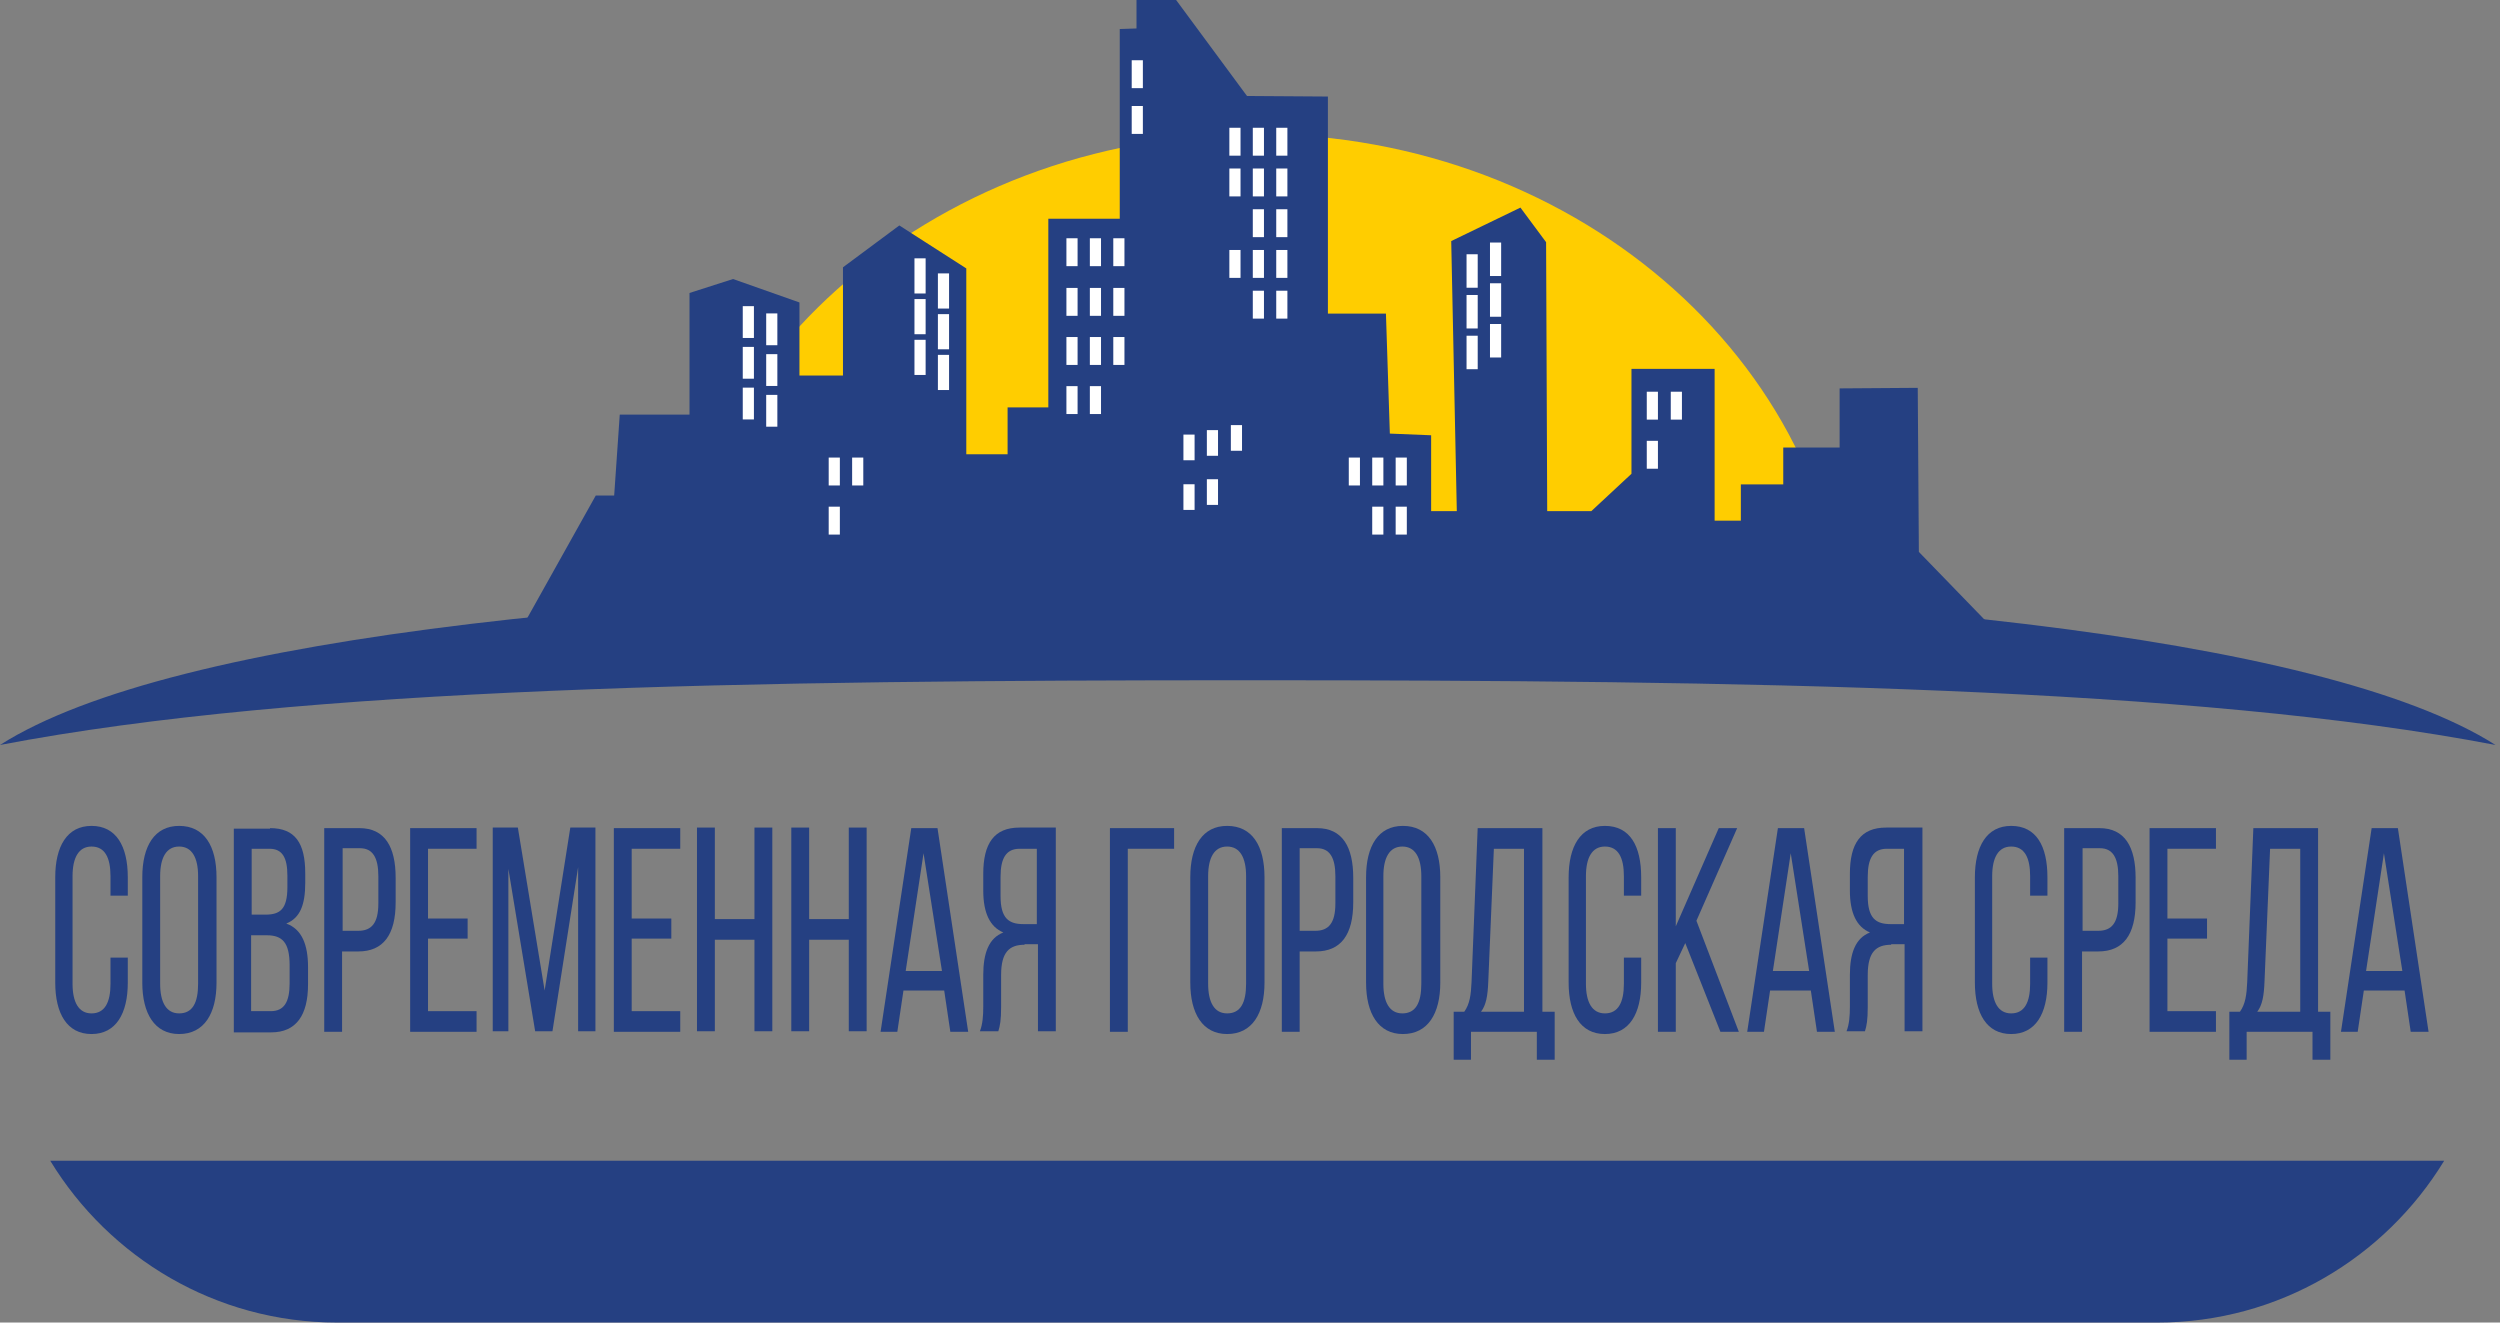
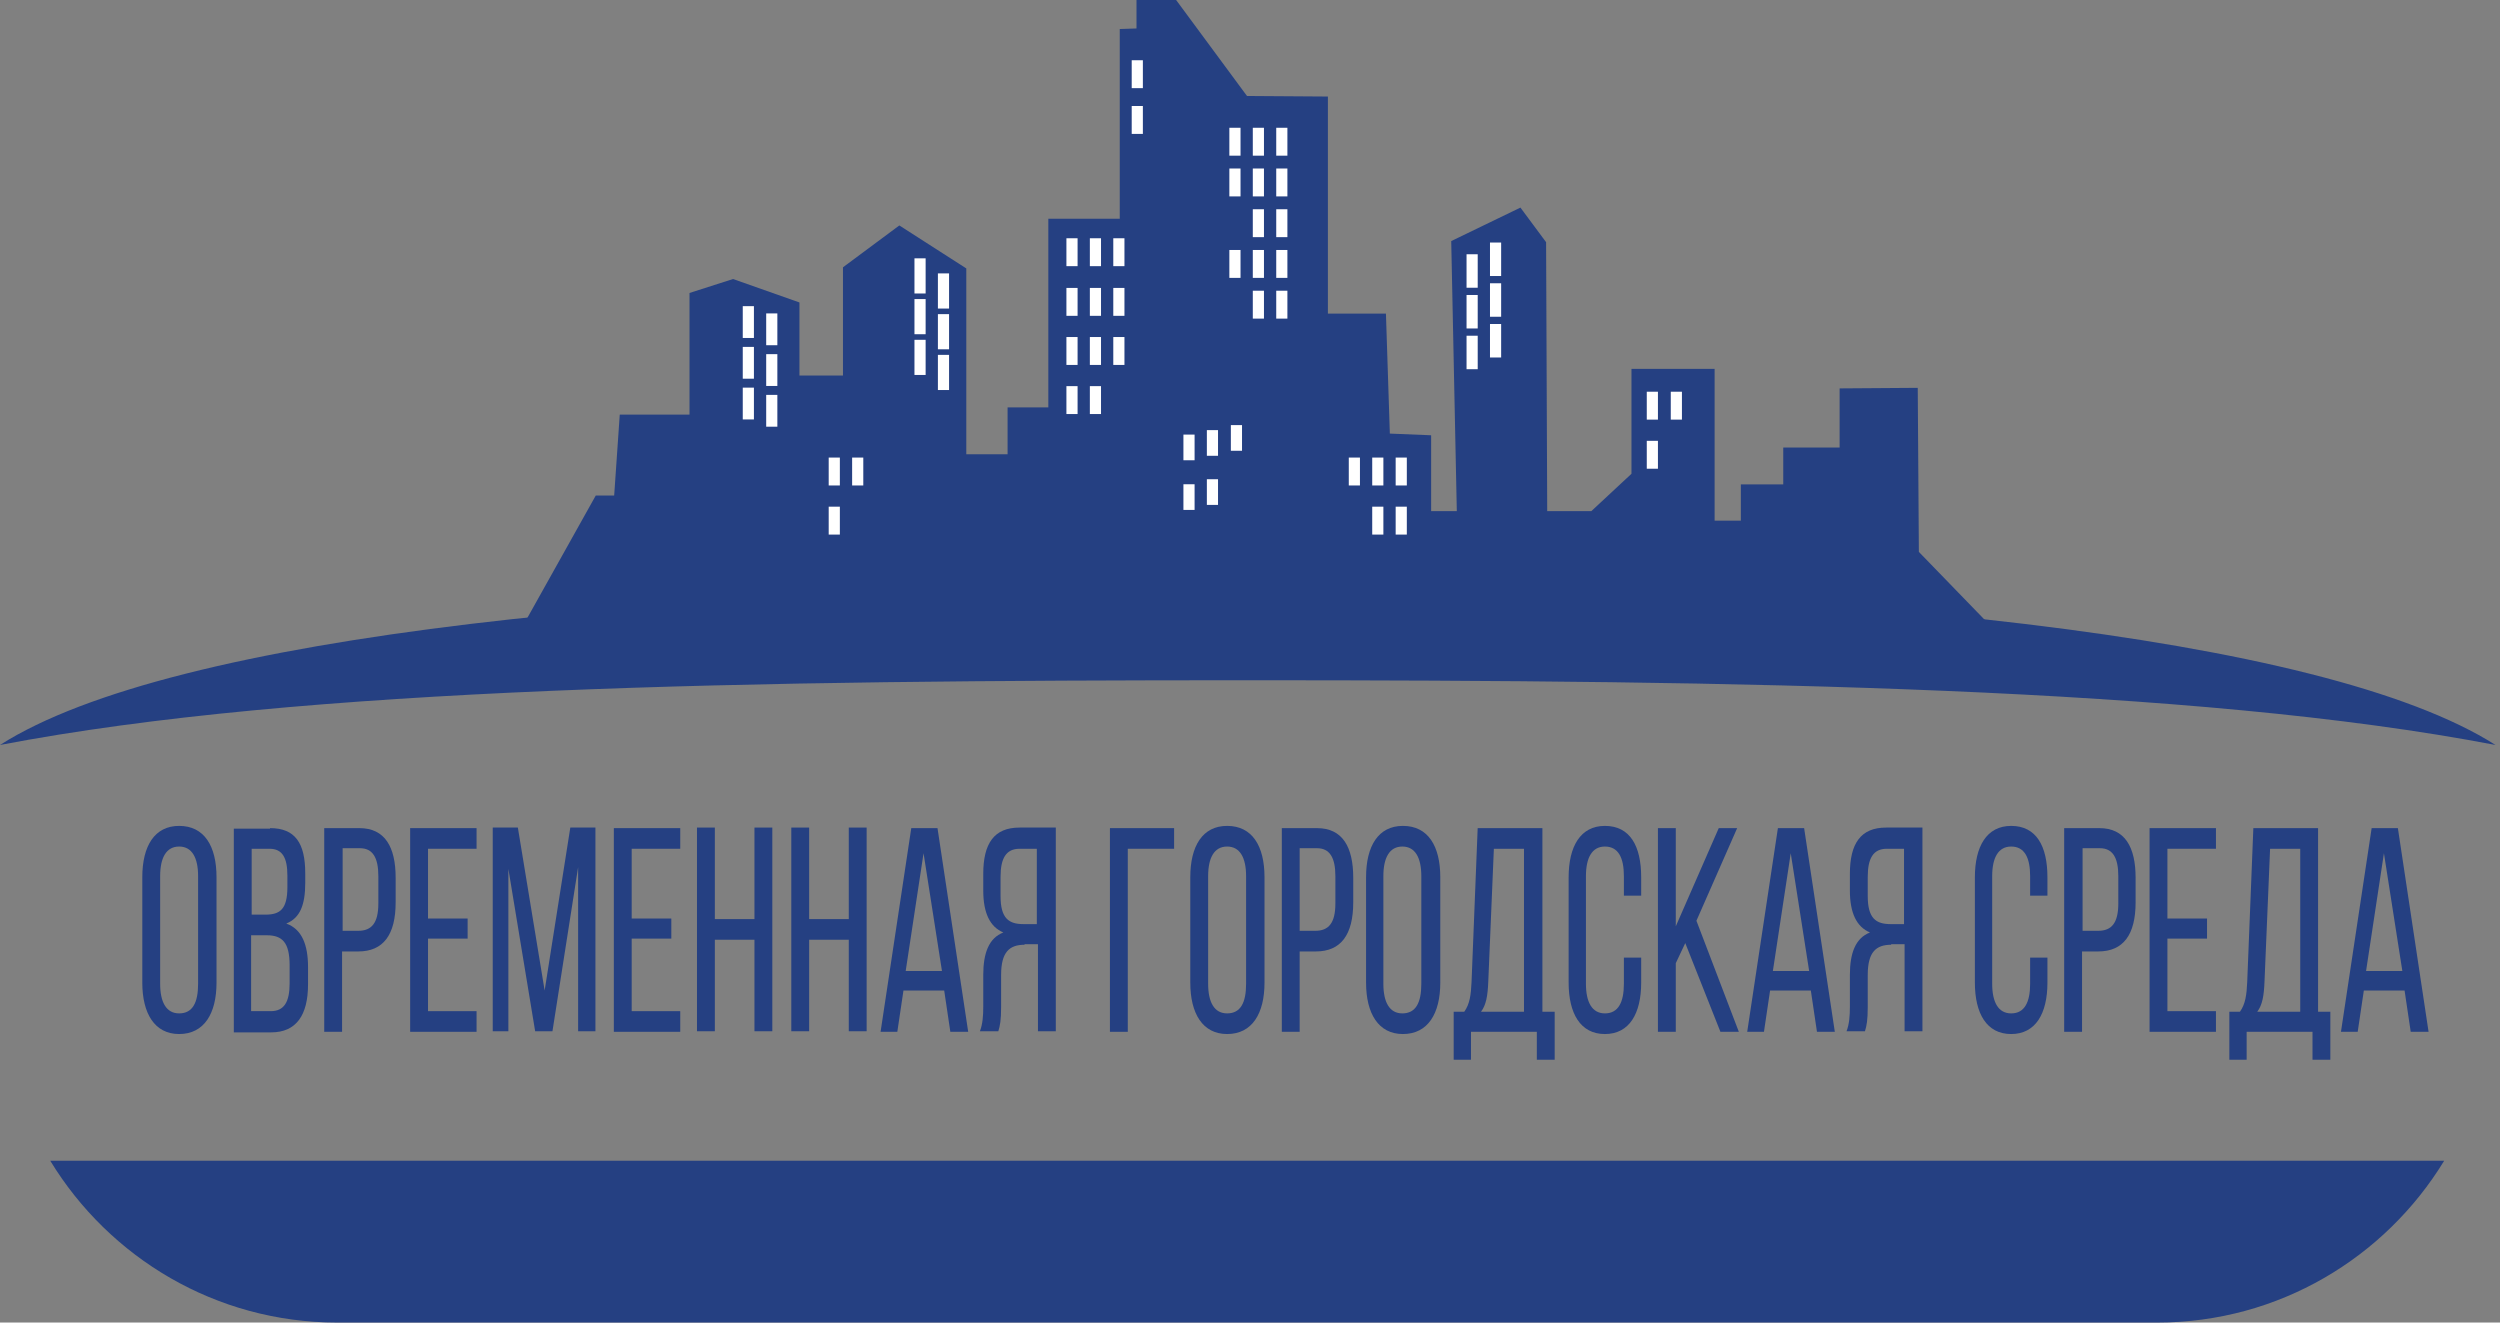
<svg xmlns="http://www.w3.org/2000/svg" version="1.1" id="Слой_1" x="0px" y="0px" viewBox="0 0 448 237" style="enable-background:new 0 0 448 237;" xml:space="preserve">
  <rect x="0" y="0" width="448" height="237" fill="#808080" stroke="none" />
  <style type="text/css">
	.st0{fill-rule:evenodd;clip-rule:evenodd;fill:#254082;}
	.st1{fill-rule:evenodd;clip-rule:evenodd;fill:#FFCD00;}
	.st2{fill-rule:evenodd;clip-rule:evenodd;fill:#FFFFFF;}
	.st3{fill:#254082;}
</style>
  <g id="Cart">
    <g id="Desktop-HD" transform="translate(-462, -360)">
      <g id="Городская-среда-эскиз-лого-22-07-2020-_x28_1_x29_" transform="translate(462, 360)">
        <path id="Path" class="st0" d="M60.4,237h326.2c21.7,0,40.8-11.6,51.4-29H9C19.6,225.4,38.7,237,60.4,237z" />
-         <path id="Path_00000044891856817359955900000002809109708788882349_" class="st1" d="M225,119H119c0-52.5,47.5-95,106-95     s106,42.5,106,95H225z" />
        <g id="Group">
          <path id="Path_00000105409999040108947160000004855810620500956573_" class="st0" d="M223.6,104.9c104.2,0,192.6,8.9,223.6,28.6      c-54.3-10.4-134.4-11.6-223.6-11.6c-89.2,0-169.2,1.2-223.6,11.6C30.9,113.8,119.3,104.9,223.6,104.9z" />
          <g transform="translate(93.96, 0)">
            <polygon id="Path_00000111170041484346521550000011085019377659434409_" class="st0" points="0.5,110.8 12.8,88.8 16.1,88.8        17.1,74.3 29.6,74.3 29.6,52.5 37.4,50 49.3,54.2 49.3,67.3 57.1,67.3 57.1,47.9 67.2,40.4 79.2,48.1 79.2,81.4 86.6,81.4        86.6,73 93.9,73 93.9,39.2 106.7,39.2 106.7,5.2 109.7,5.1 109.7,0 116.8,0 129.5,17.2 144,17.3 144,56.2 154.4,56.2        155.1,77.7 162.5,78 162.5,91.6 167.1,91.6 166.1,43.2 178.5,37.2 183.1,43.4 183.3,91.6 191.2,91.6 198.4,84.9 198.4,66.1        213.3,66.1 213.3,93.3 218,93.3 218,86.8 225.6,86.8 225.6,80.2 235.7,80.2 235.7,69.6 249.7,69.5 249.9,98.9 262.6,112        262.9,114.2 0,113.8      " />
            <g transform="translate(39.142, 10.796)">
              <path id="Shape_00000031906136126800412040000005975261055140798597_" class="st2" d="M95.6,12.1h2v5h-2V12.1z M91.4,12.1h2v5        h-2V12.1z M87.2,12.1h2v5h-2V12.1z M95.6,19.4h2v5h-2V19.4z M95.6,26.7h2v5h-2V26.7z M95.6,34h2v5h-2V34z M95.6,41.3h2v5h-2        V41.3z M91.4,19.4h2v5h-2V19.4z M91.4,26.7h2v5h-2V26.7z M91.4,34h2v5h-2V34z M91.4,41.3h2v5h-2V41.3z M87.2,19.4h2v5h-2V19.4        z M87.2,34h2v5h-2V34z" />
              <path id="Shape_00000044870548310395698400000010537521814342190005_" class="st2" d="M66.4,31.9h2v5h-2V31.9z M62.2,31.9h2v5        h-2V31.9z M58,31.9h2v5h-2V31.9z M66.4,40.8h2v5h-2V40.8z M66.4,49.6h2v5h-2V49.6z M62.2,40.8h2v5h-2V40.8z M62.2,49.6h2v5h-2        V49.6z M62.2,58.4h2v5h-2V58.4z M58,40.8h2v5h-2V40.8z M58,49.6h2v5h-2V49.6z M58,58.4h2v5h-2V58.4z" />
              <path id="Shape_00000004514739623156040030000018254521688922039711_" class="st2" d="M117,71.2h2v5h-2V71.2z M117,80h2v5h-2        V80z M112.8,71.2h2v5h-2V71.2z M112.8,80h2v5h-2V80z M108.6,71.2h2v5h-2V71.2z" />
              <g id="Rectangle" transform="translate(0, 44.068)">
                <rect x="4.2" y="1.3" class="st2" width="2" height="5.7" />
                <rect x="0" y="0" class="st2" width="2" height="5.7" />
                <rect x="4.2" y="8.6" class="st2" width="2" height="5.7" />
                <rect x="4.2" y="15.9" class="st2" width="2" height="5.7" />
                <rect x="0" y="7.3" class="st2" width="2" height="5.7" />
                <rect x="0" y="14.6" class="st2" width="2" height="5.7" />
              </g>
              <g id="Rectangle_00000173125230766730944440000015429762635257210810_" transform="translate(30.77, 35.497)">
                <rect x="4.2" y="2.7" class="st2" width="2" height="6.3" />
                <rect x="0" y="0" class="st2" width="2" height="6.3" />
                <rect x="4.2" y="10" class="st2" width="2" height="6.3" />
                <rect x="4.2" y="17.3" class="st2" width="2" height="6.3" />
                <rect x="0" y="7.3" class="st2" width="2" height="6.3" />
                <rect x="0" y="14.6" class="st2" width="2" height="6.3" />
              </g>
              <g id="Rectangle_00000137126564743549527130000009719451161414720927_" transform="translate(129.703, 32.666)">
                <rect x="0" y="2.1" class="st2" width="2" height="6" />
                <rect x="4.2" y="0" class="st2" width="2" height="6" />
                <rect x="0" y="9.4" class="st2" width="2" height="6" />
                <rect x="0" y="16.7" class="st2" width="2" height="6" />
                <rect x="4.2" y="7.3" class="st2" width="2" height="6" />
                <rect x="4.2" y="14.6" class="st2" width="2" height="6" />
              </g>
              <path id="Shape_00000166672672818100345650000005161232217572669880_" class="st2" d="M19.6,71.2h2v5h-2V71.2z M15.4,71.2h2v5        h-2V71.2z M15.4,80h2v5h-2V80z" />
              <g id="Rectangle_00000085971068214552618400000008018574586549620154_" transform="translate(78.968, 65.382)">
                <rect x="8.5" y="0" class="st2" width="2" height="4.6" />
                <rect x="4.2" y="0.9" class="st2" width="2" height="4.6" />
                <rect x="4.2" y="9.7" class="st2" width="2" height="4.6" />
                <rect x="0" y="1.7" class="st2" width="2" height="4.6" />
                <rect x="0" y="10.6" class="st2" width="2" height="4.6" />
              </g>
              <path id="Shape_00000167373510915433485700000017081286582984889480_" class="st2" d="M69.7,0h2v5h-2V0z M69.7,8.2h2v5h-2V8.2        z" />
              <path id="Shape_00000065794664786981639740000004117516124246680244_" class="st2" d="M166.3,59.4h2v5h-2V59.4z M162,59.4h2v5        h-2V59.4z M162,68.2h2v5h-2V68.2z" />
              <g id="Rectangle_00000053526685314804903460000006611151948988373897_" transform="translate(200.553, 60.907)">
                <polygon class="st2" points="5.3,0 5.3,0 5.3,5 5.3,5        " />
                <polygon class="st2" points="1,0 1,0 1.1,5.1 1.1,5.1        " />
                <polygon class="st2" points="5.3,7.3 5.3,7.3 5.4,12.3 5.4,12.3        " />
                <polygon class="st2" points="5.4,14.6 5.4,14.6 5.5,19.6 5.5,19.6        " />
                <polygon class="st2" points="1.1,7.3 1.1,7.3 1.2,12.3 1.2,12.3        " />
                <polygon class="st2" points="1.2,14.6 1.2,14.6 1.3,19.6 1.3,19.6        " />
              </g>
            </g>
          </g>
        </g>
      </g>
    </g>
  </g>
  <g>
-     <path class="st3" d="M22.9,157.2v3.3h-3.1V157c0-3.3-1-5.3-3.4-5.3c-2.3,0-3.4,2-3.4,5.3v19.3c0,3.3,1.1,5.3,3.4,5.3   c2.4,0,3.4-2,3.4-5.3v-4.7h3.1v4.5c0,5.5-2.1,9.2-6.5,9.2c-4.4,0-6.5-3.7-6.5-9.2v-18.9c0-5.5,2.1-9.2,6.5-9.2   C20.8,148,22.9,151.6,22.9,157.2z" />
    <path class="st3" d="M25.5,157.2c0-5.6,2.2-9.2,6.6-9.2c4.5,0,6.7,3.6,6.7,9.2v18.9c0,5.5-2.2,9.2-6.7,9.2c-4.4,0-6.6-3.7-6.6-9.2   V157.2z M28.7,176.3c0,3.3,1.1,5.3,3.4,5.3c2.4,0,3.4-1.9,3.4-5.3V157c0-3.3-1.1-5.3-3.4-5.3c-2.3,0-3.4,2-3.4,5.3V176.3z" />
    <path class="st3" d="M48.4,148.4c4.5,0,6.3,2.7,6.3,8.1v1.7c0,3.9-0.9,6.3-3.4,7.3c2.8,1,3.9,3.8,3.9,7.8v3.1   c0,5.5-2.1,8.6-6.6,8.6h-6.7v-36.5H48.4z M47.6,163.9c2.6,0,3.9-1,3.9-4.9v-2.1c0-3.2-0.9-4.8-3.2-4.8h-3.2v11.8H47.6z M48.5,181.2   c2.4,0,3.4-1.6,3.4-5V173c0-4.1-1.3-5.4-4.1-5.4h-2.8v13.6H48.5z" />
    <path class="st3" d="M64.4,148.4c4.6,0,6.5,3.4,6.5,8.9v4.4c0,5.8-2.2,8.8-6.7,8.8h-2.9v14.4h-3.2v-36.5H64.4z M64.2,166.8   c2.4,0,3.6-1.4,3.6-4.9v-4.9c0-3.3-1-5-3.3-5h-3.1v14.8H64.2z" />
    <path class="st3" d="M83.8,164.5v3.7h-7.1v13h8.7v3.7H73.5v-36.5h11.9v3.7h-8.7v12.5H83.8z" />
    <path class="st3" d="M99,184.8h-3.1l-4.8-29.1v29.1h-2.8v-36.5h4.5l4.8,29.2l4.6-29.2h4.5v36.5h-3.1v-29.4L99,184.8z" />
    <path class="st3" d="M120.3,164.5v3.7h-7.1v13h8.7v3.7H110v-36.5h11.9v3.7h-8.7v12.5H120.3z" />
    <path class="st3" d="M128.1,168.4v16.4h-3.2v-36.5h3.2v16.4h7.1v-16.4h3.2v36.5h-3.2v-16.4H128.1z" />
    <path class="st3" d="M145,168.4v16.4h-3.2v-36.5h3.2v16.4h7.1v-16.4h3.2v36.5h-3.2v-16.4H145z" />
    <path class="st3" d="M161.9,177.5l-1.1,7.4h-3l5.5-36.5h4.7l5.5,36.5h-3.2l-1.1-7.4H161.9z M162.3,174h6.5l-3.3-21.1L162.3,174z" />
    <path class="st3" d="M183.6,169.3c-2.7,0-4.2,1.3-4.2,5.4v5.7c0,2.5-0.2,3.4-0.5,4.4h-3.3c0.5-1.3,0.6-2.8,0.6-4.4v-5.7   c0-3.9,1-6.6,3.6-7.6c-2.4-1-3.6-3.5-3.6-7.5v-3c0-5.4,1.9-8.3,6.5-8.3h6.5v36.5h-3.2v-15.6H183.6z M182.7,152.1   c-2.4,0-3.4,1.7-3.4,5v3.5c0,4,1.5,5,4.1,5h2.4v-13.5H182.7z" />
    <path class="st3" d="M202.1,152.1v32.8h-3.2v-36.5h11.5v3.7H202.1z" />
    <path class="st3" d="M213.3,157.2c0-5.6,2.2-9.2,6.6-9.2c4.5,0,6.7,3.6,6.7,9.2v18.9c0,5.5-2.2,9.2-6.7,9.2c-4.4,0-6.6-3.7-6.6-9.2   V157.2z M216.5,176.3c0,3.3,1.1,5.3,3.4,5.3c2.4,0,3.4-1.9,3.4-5.3V157c0-3.3-1.1-5.3-3.4-5.3c-2.3,0-3.4,2-3.4,5.3V176.3z" />
    <path class="st3" d="M236,148.4c4.6,0,6.5,3.4,6.5,8.9v4.4c0,5.8-2.2,8.8-6.7,8.8h-2.9v14.4h-3.2v-36.5H236z M235.7,166.8   c2.4,0,3.6-1.4,3.6-4.9v-4.9c0-3.3-1-5-3.3-5h-3.1v14.8H235.7z" />
    <path class="st3" d="M244.8,157.2c0-5.6,2.2-9.2,6.6-9.2c4.5,0,6.7,3.6,6.7,9.2v18.9c0,5.5-2.2,9.2-6.7,9.2c-4.4,0-6.6-3.7-6.6-9.2   V157.2z M247.9,176.3c0,3.3,1.1,5.3,3.4,5.3c2.4,0,3.4-1.9,3.4-5.3V157c0-3.3-1.1-5.3-3.4-5.3c-2.3,0-3.4,2-3.4,5.3V176.3z" />
    <path class="st3" d="M275.4,189.9v-5h-11.8v5h-3.1v-8.6h1.9c1-1.4,1.2-3.1,1.3-5.3l1.1-27.6h11.6v32.9h2.2v8.6H275.4z M266.7,175.9   c-0.1,2.6-0.4,4.2-1.3,5.4h7.7v-29.2h-5.4L266.7,175.9z" />
    <path class="st3" d="M294.1,157.2v3.3h-3.1V157c0-3.3-1-5.3-3.4-5.3c-2.3,0-3.4,2-3.4,5.3v19.3c0,3.3,1.1,5.3,3.4,5.3   c2.4,0,3.4-2,3.4-5.3v-4.7h3.1v4.5c0,5.5-2.1,9.2-6.5,9.2c-4.4,0-6.5-3.7-6.5-9.2v-18.9c0-5.5,2.1-9.2,6.5-9.2   C292.1,148,294.1,151.6,294.1,157.2z" />
    <path class="st3" d="M302,169l-1.7,3.6v12.3h-3.2v-36.5h3.2V166l7.7-17.6h3.3l-7.3,16.6l7.6,19.9h-3.3L302,169z" />
    <path class="st3" d="M317.2,177.5l-1.1,7.4h-3l5.5-36.5h4.7l5.5,36.5h-3.2l-1.1-7.4H317.2z M317.7,174h6.5l-3.3-21.1L317.7,174z" />
    <path class="st3" d="M338.9,169.3c-2.7,0-4.2,1.3-4.2,5.4v5.7c0,2.5-0.2,3.4-0.5,4.4h-3.3c0.5-1.3,0.6-2.8,0.6-4.4v-5.7   c0-3.9,1-6.6,3.6-7.6c-2.4-1-3.6-3.5-3.6-7.5v-3c0-5.4,1.9-8.3,6.5-8.3h6.5v36.5h-3.2v-15.6H338.9z M338.1,152.1   c-2.4,0-3.4,1.7-3.4,5v3.5c0,4,1.5,5,4.1,5h2.4v-13.5H338.1z" />
    <path class="st3" d="M366.9,157.2v3.3h-3.1V157c0-3.3-1-5.3-3.4-5.3c-2.3,0-3.4,2-3.4,5.3v19.3c0,3.3,1.1,5.3,3.4,5.3   c2.4,0,3.4-2,3.4-5.3v-4.7h3.1v4.5c0,5.5-2.1,9.2-6.5,9.2c-4.4,0-6.5-3.7-6.5-9.2v-18.9c0-5.5,2.1-9.2,6.5-9.2   C364.9,148,366.9,151.6,366.9,157.2z" />
    <path class="st3" d="M376.2,148.4c4.6,0,6.5,3.4,6.5,8.9v4.4c0,5.8-2.2,8.8-6.7,8.8h-2.9v14.4h-3.2v-36.5H376.2z M376,166.8   c2.4,0,3.6-1.4,3.6-4.9v-4.9c0-3.3-1-5-3.3-5h-3.1v14.8H376z" />
    <path class="st3" d="M395.5,164.5v3.7h-7.1v13h8.7v3.7h-11.9v-36.5h11.9v3.7h-8.7v12.5H395.5z" />
    <path class="st3" d="M414.4,189.9v-5h-11.8v5h-3.1v-8.6h1.9c1-1.4,1.2-3.1,1.3-5.3l1.1-27.6h11.6v32.9h2.2v8.6H414.4z M405.8,175.9   c-0.1,2.6-0.4,4.2-1.3,5.4h7.7v-29.2h-5.4L405.8,175.9z" />
    <path class="st3" d="M423.6,177.5l-1.1,7.4h-3l5.5-36.5h4.7l5.5,36.5h-3.2l-1.1-7.4H423.6z M424,174h6.5l-3.3-21.1L424,174z" />
  </g>
</svg>